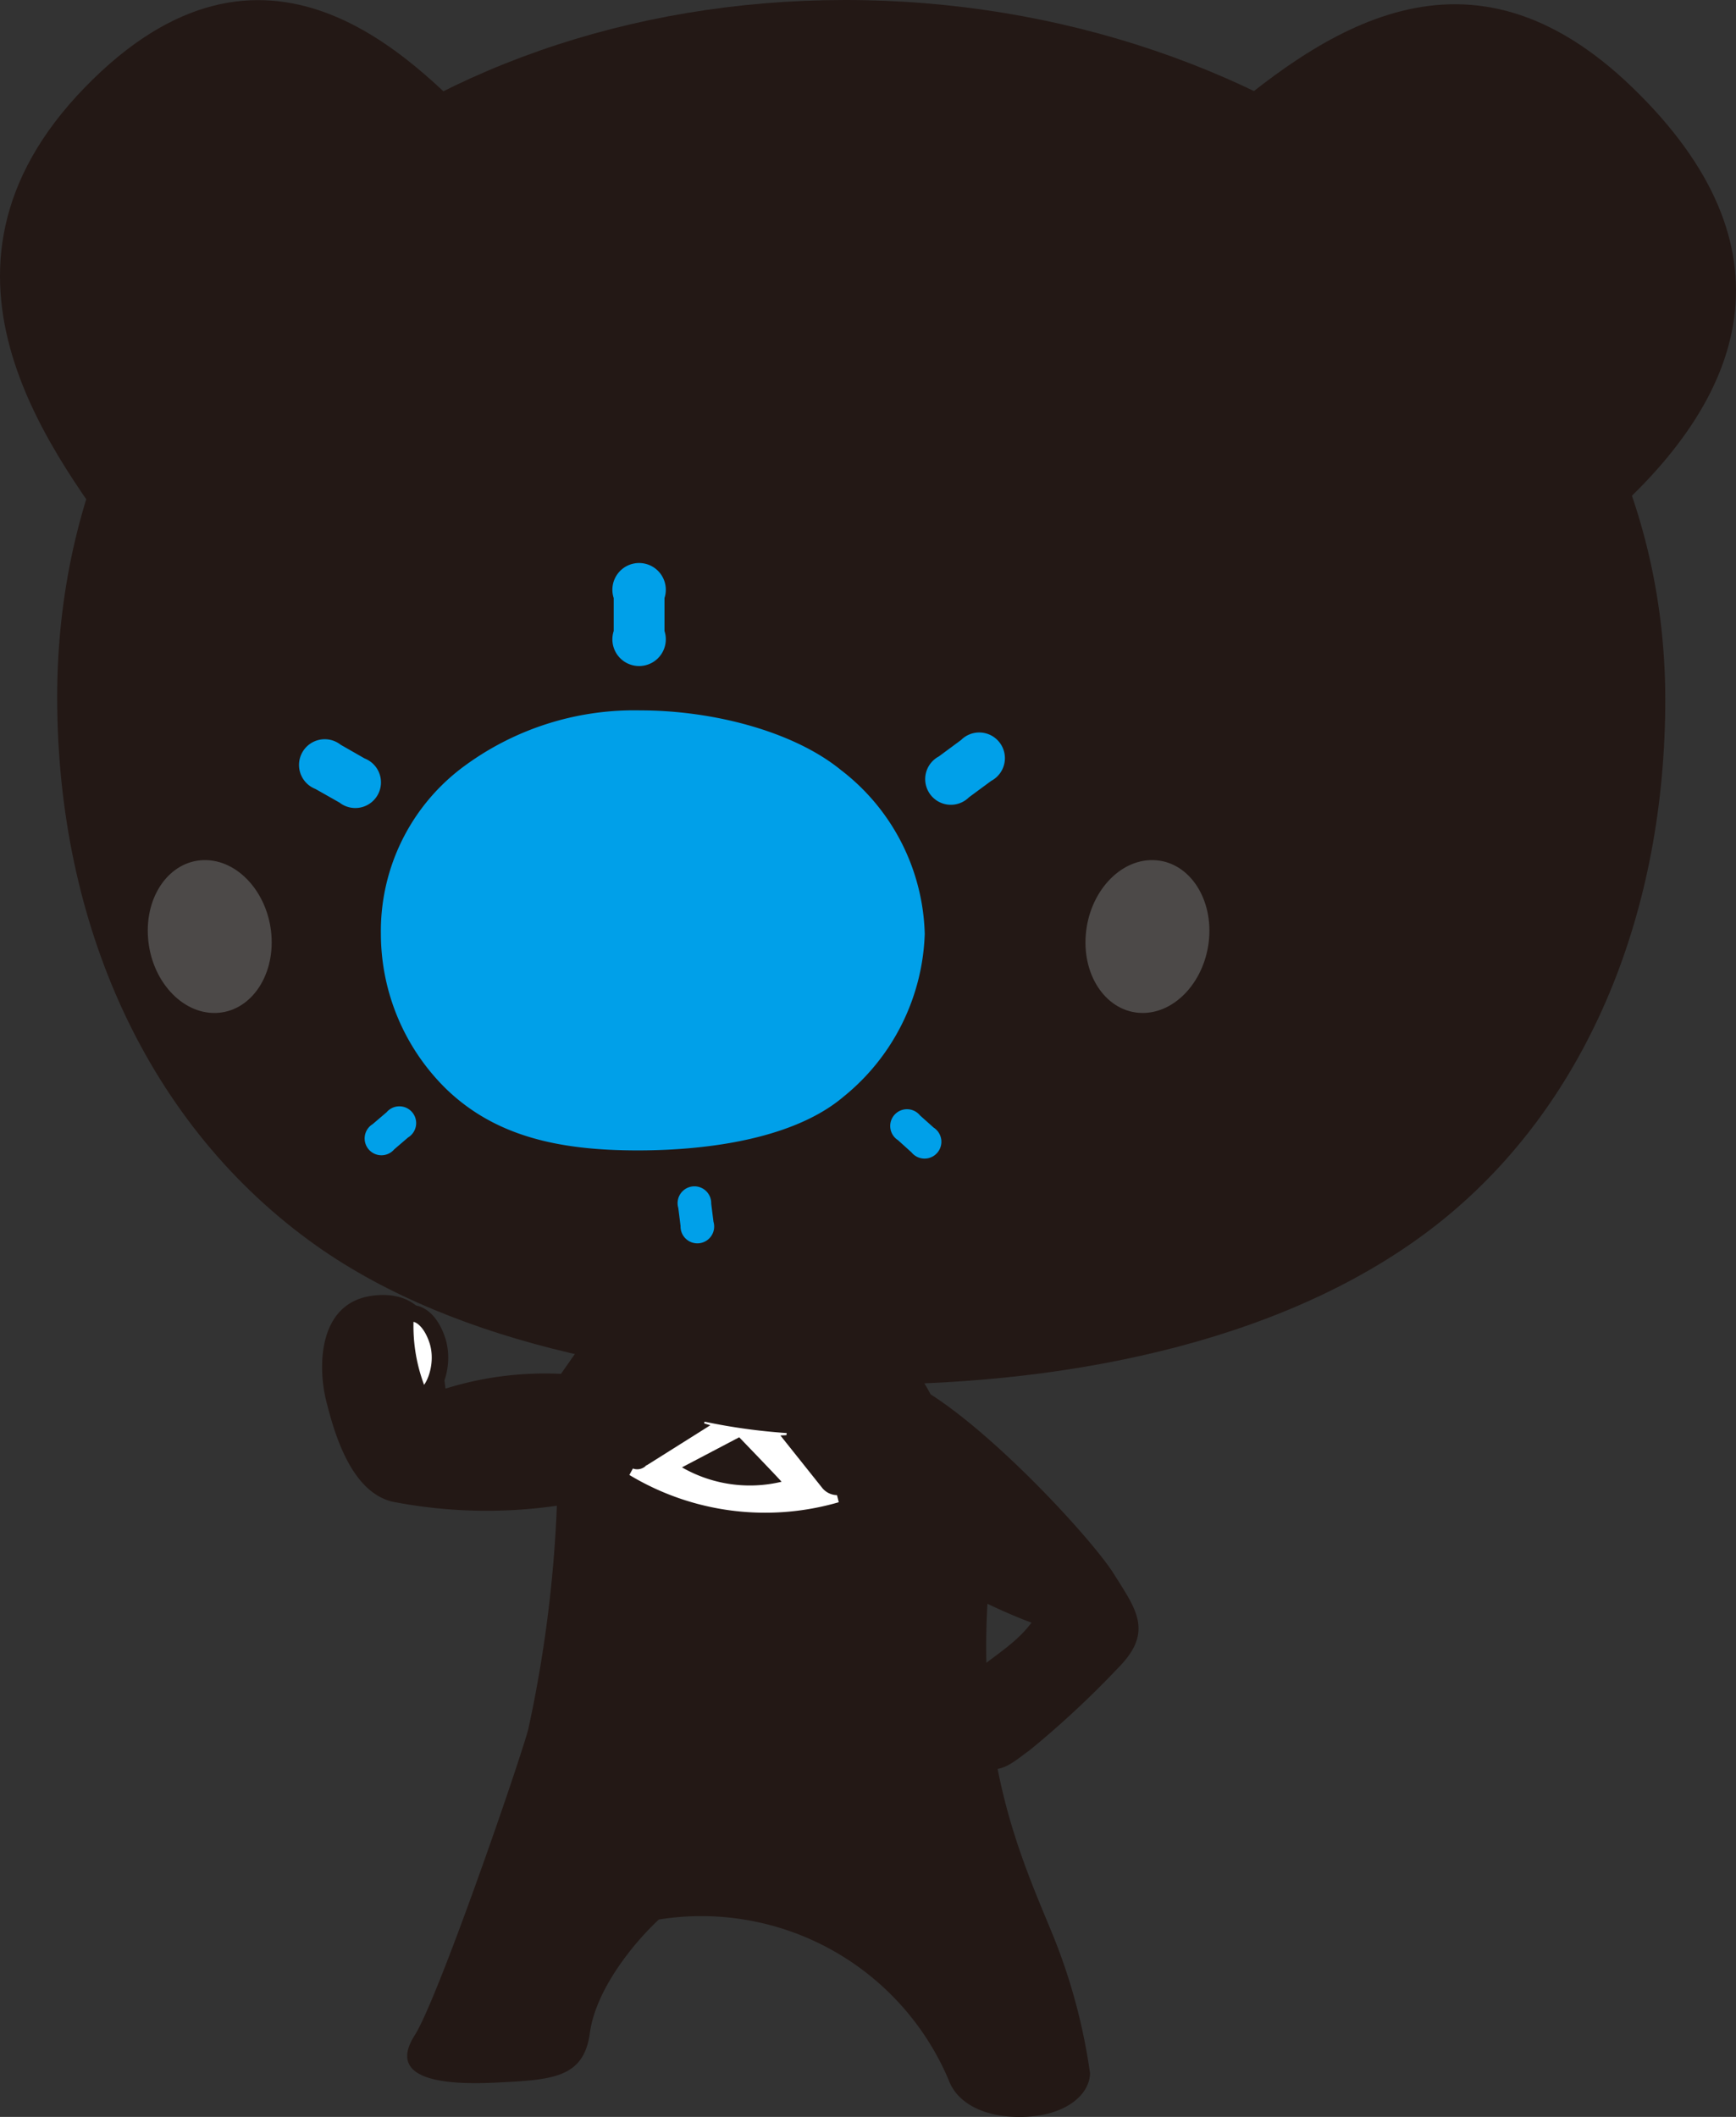
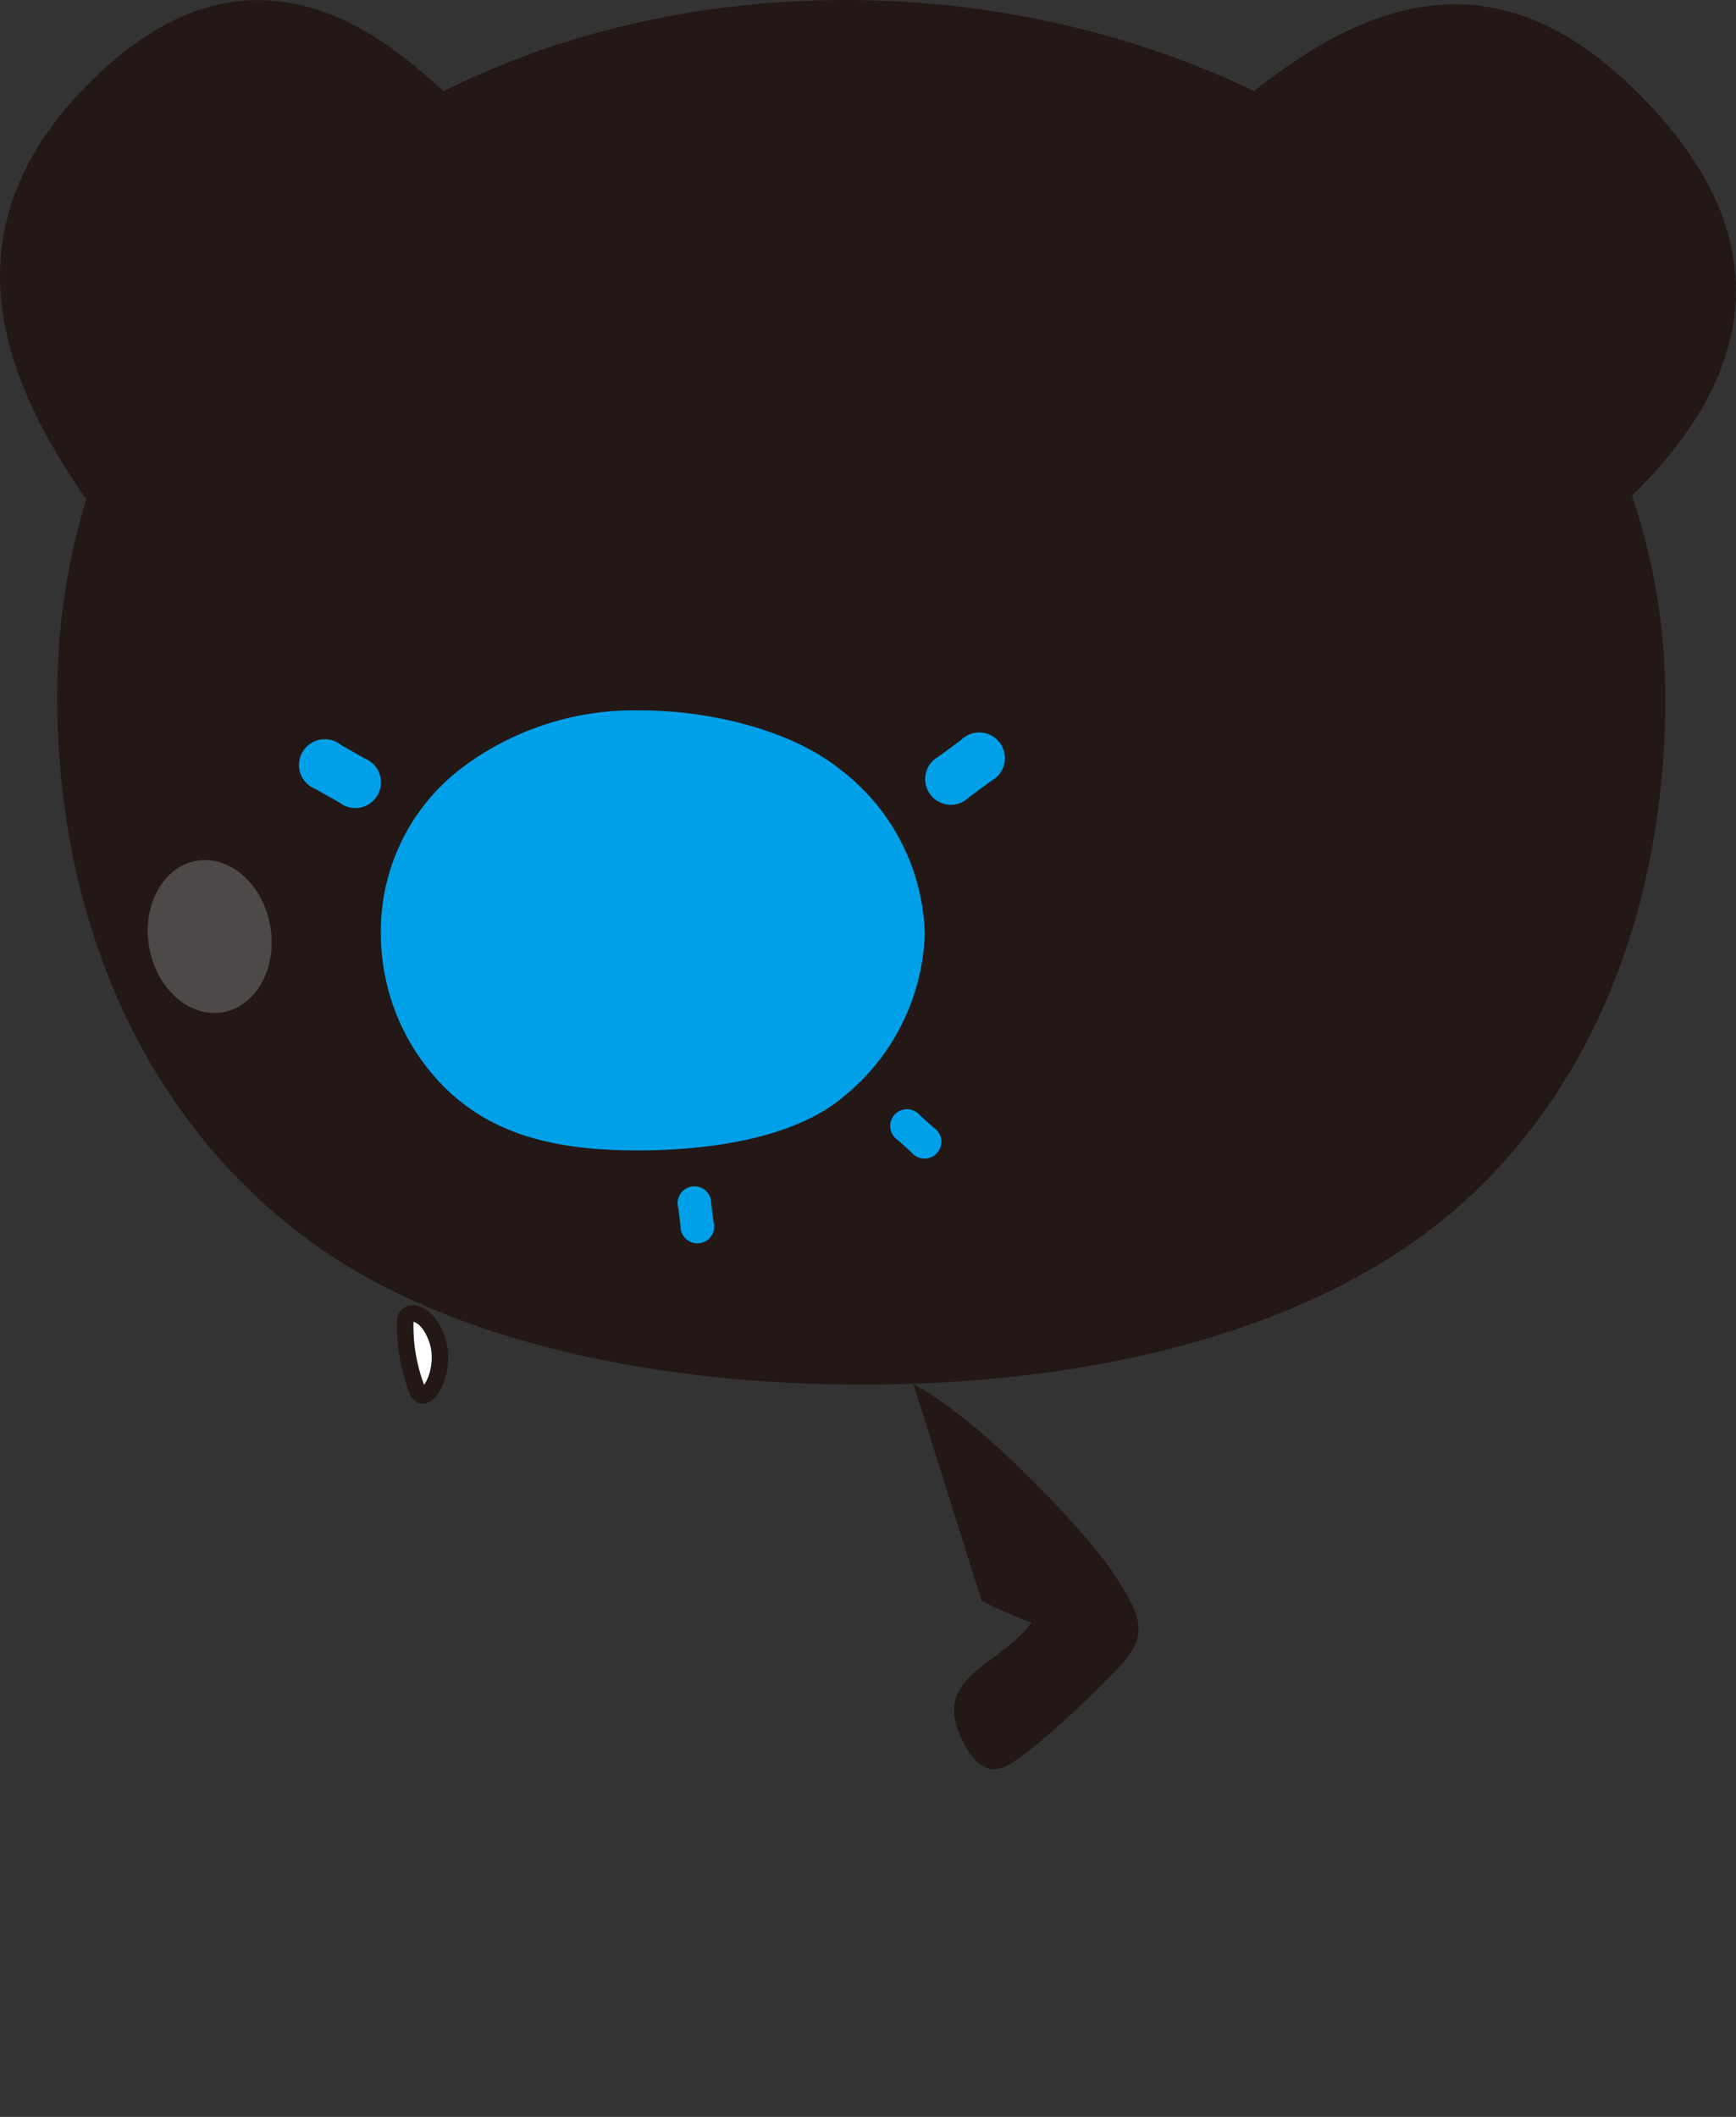
<svg xmlns="http://www.w3.org/2000/svg" id="もじ" viewBox="0 0 105.342 128.428">
  <rect x="0" y="0" width="105.342" height="128.428" fill="#333333" stroke="none" />
  <title>intro_kumato_002</title>
-   <path d="M90.397,127.715l-0.875,1.25a20.298,20.298,0,0,0-7.008.895c-0.25-1.75-.329-6.113-4.367-5.645-3.409.397-3.375,4.375-2.875,6.375s1.5,5.5,4,6.125a29.868,29.868,0,0,0,10,.25,78.002,78.002,0,0,1-1.75,13.625c-0.75,2.625-5.491,16.33-6.875,18.5-1.683,2.639,1.591,3.037,4.875,2.875,3.434-.17,5.375-0.25,5.75-3s2.783-5.592,4.19-6.898a16.304,16.304,0,0,1,17.58,9.725c0.515,1.432,2.229,2.367,4.729,2.242s3.853-1.418,3.852-2.652a35.32,35.32,0,0,0-2.235-8.328c-1.917-4.654-4.532-10.312-3.991-20.088,0.229-4.119-2.625-11.875-4.125-13.875S90.397,127.715,90.397,127.715Z" transform="translate(-55.481 -45.616)" style="fill:#231815" />
  <path d="M110.91,129.596c4.272,2.234,10.846,9.4,12.16,11.504s2.432,3.482.318,5.643a57.277,57.277,0,0,1-5.445,5.07c-1.052.723-2.452,2.275-3.879-.262-2.366-4.207,1.973-4.732,4.01-7.494-1.446-.525-3.023-1.314-3.023-1.314" transform="translate(-55.481 -45.616)" style="fill:#231815" />
  <path d="M80.829,130.019a10.671,10.671,0,0,1-.752-4.35c0.121-.652,1.341-0.527,1.933,1.236C82.656,128.834,81.276,131.035,80.829,130.019Z" transform="translate(-55.481 -45.616)" style="fill:#fff;stroke:#231815" />
  <path d="M156.531,88.027c0.01,12.701-4.553,24.378-13.548,31.631-8.875,7.144-22.089,9.949-35.084,9.961-11.935.01-24.627-2.352-33.216-8.426-10.239-7.251-15.72-19.508-15.732-33.236-0.021-25.232,21.598-42.319,47.775-42.341C132.902,45.594,156.511,62.791,156.531,88.027Z" transform="translate(-55.481 -45.616)" style="fill:#231815" />
  <path d="M63.278,79.467C58.964,73.492,49.671,62.209,60.623,50.926c10.952-11.283,19.911-1.66,23.894,2.323Z" transform="translate(-55.481 -45.616)" style="fill:#231815" />
  <path d="M128.655,53.581c7.168-6.305,15.929-12.279,25.885-2.655s7.168,18.763-1.991,26.548C143.224,85.4,128.655,53.581,128.655,53.581Z" transform="translate(-55.481 -45.616)" style="fill:#231815" />
  <path d="M106.512,92.334a12.949,12.949,0,0,1,5.083,9.938,13.252,13.252,0,0,1-4.918,9.869c-2.925,2.494-8.036,3.268-12.498,3.268-4.801,0-8.626-.861-11.587-3.694a13.187,13.187,0,0,1-3.998-9.442,12.417,12.417,0,0,1,4.831-10.008,17.382,17.382,0,0,1,10.92-3.551C98.685,88.713,103.607,89.962,106.512,92.334Z" transform="translate(-55.481 -45.616)" style="fill:#00a0e9" />
-   <path d="M95.803,83.899a1.621,1.621,0,1,1-3.082,0V81.897a1.621,1.621,0,1,1,3.082,0v2.003Z" transform="translate(-55.481 -45.616)" style="fill:#00a0e9" />
  <path d="M77.606,91.629a1.557,1.557,0,1,1-1.523,2.678l-1.463-.828a1.561,1.561,0,1,1,1.531-2.682Z" transform="translate(-55.481 -45.616)" style="fill:#00a0e9" />
-   <path d="M79.404,115.343a1.019,1.019,0,1,1-1.308-1.529l0.847-.724a1.018,1.018,0,1,1,1.302,1.532Z" transform="translate(-55.481 -45.616)" style="fill:#00a0e9" />
  <path d="M98.776,119.739a1.02,1.02,0,1,1-1.998.256l-0.138-1.099a1.02,1.02,0,1,1,1.998-.258Z" transform="translate(-55.481 -45.616)" style="fill:#00a0e9" />
  <path d="M112.136,114.025a1.021,1.021,0,1,1-1.345,1.502l-0.822-.742a1.018,1.018,0,1,1,1.34-1.498Z" transform="translate(-55.481 -45.616)" style="fill:#00a0e9" />
  <path d="M113.8,90.51a1.558,1.558,0,1,1,1.832,2.478l-1.353.998a1.557,1.557,0,1,1-1.831-2.477Z" transform="translate(-55.481 -45.616)" style="fill:#00a0e9" />
  <path d="M71.951,102.348c0.194,2.559-1.323,4.676-3.39,4.722-2.068.049-3.903-1.991-4.096-4.549-0.199-2.565,1.318-4.677,3.384-4.724C69.919,97.75,71.754,99.788,71.951,102.348Z" transform="translate(-55.481 -45.616)" style="fill:#4c4948" />
-   <path d="M128.852,102.518c0.194-2.559-1.323-4.676-3.39-4.721-2.068-.049-3.903,1.992-4.096,4.549-0.199,2.564,1.318,4.676,3.384,4.723C126.819,107.117,128.654,105.078,128.852,102.518Z" transform="translate(-55.481 -45.616)" style="fill:#4c4948" />
-   <path d="M105.353,135.857l-2.517-3.156,0.366-.018,0.017-.127a36.11,36.11,0,0,1-4.987-.691,0.829,0.829,0,0,0-.016.107l0.371,0.109-3.946,2.484a1.407,1.407,0,0,1,.103-0.098,0.765,0.765,0,0,1-.859.24l-0.214.391a15.974,15.974,0,0,0,12.701,1.656c0.012-.006-0.103-0.432-0.103-0.432A1.179,1.179,0,0,1,105.353,135.857Zm-8.488-1.221,3.472-1.824s2.598,2.693,2.566,2.699A8.264,8.264,0,0,1,96.864,134.637Z" transform="translate(-55.481 -45.616)" style="fill:#fff" />
</svg>